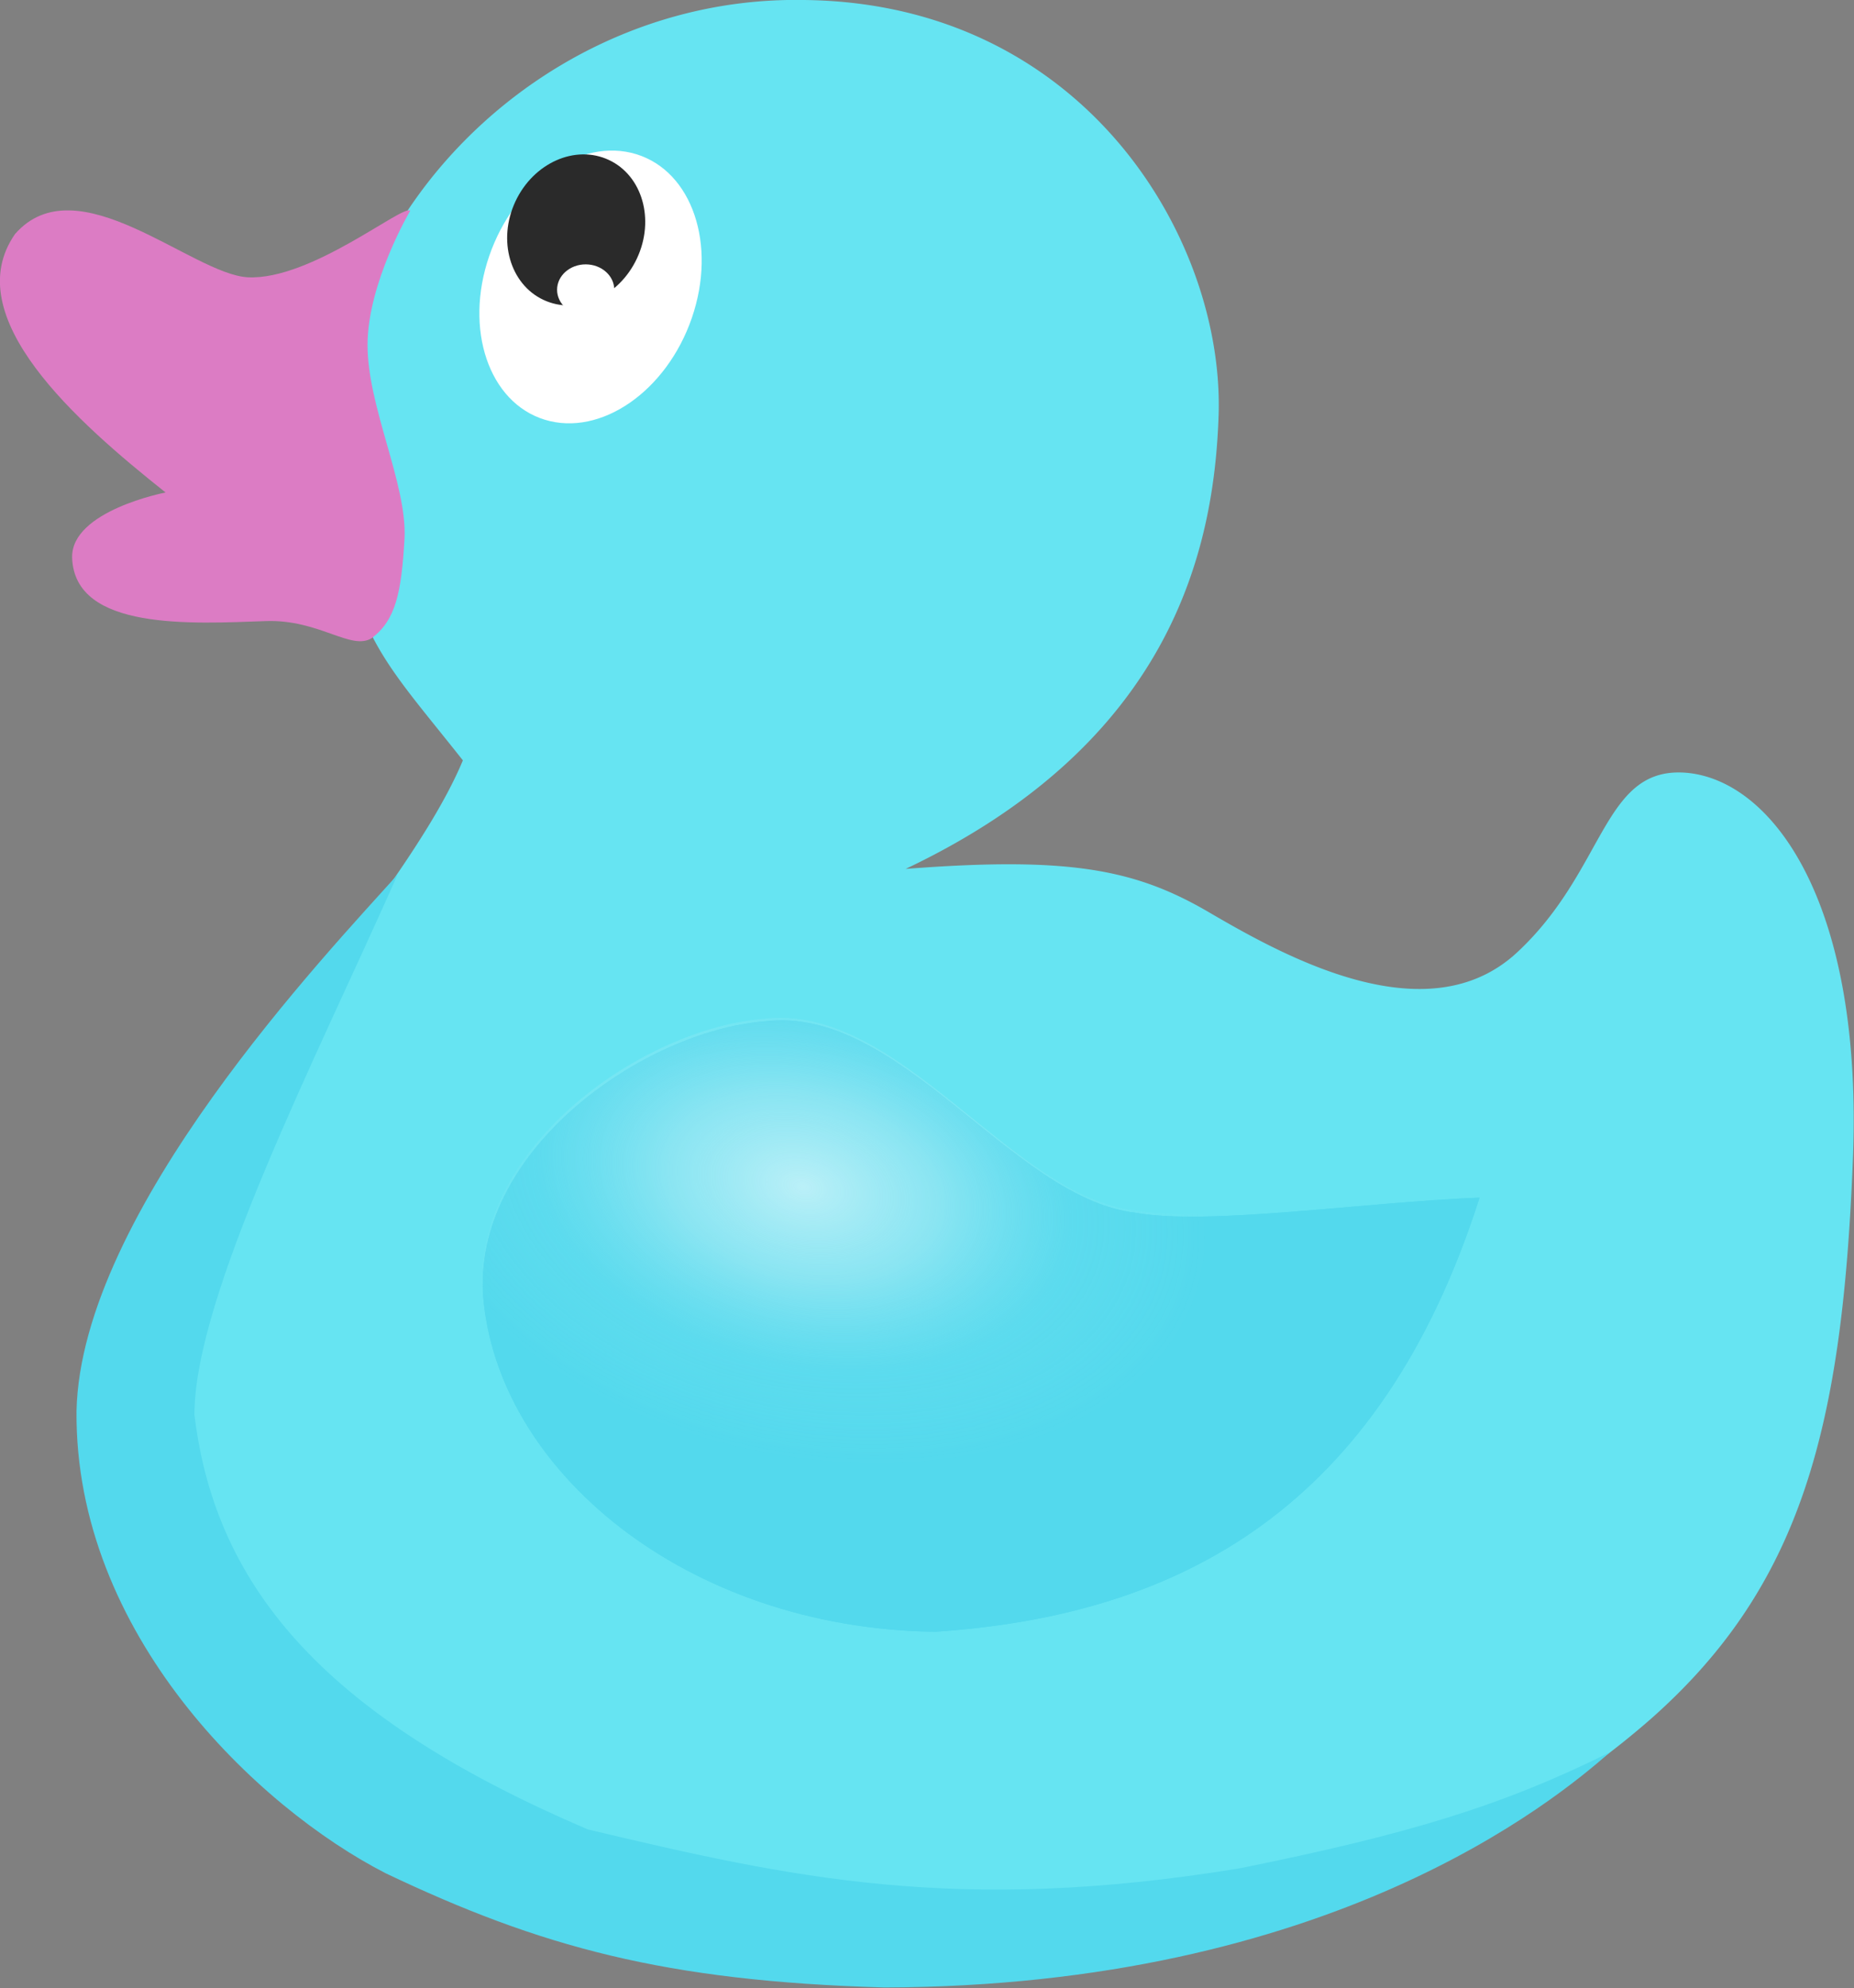
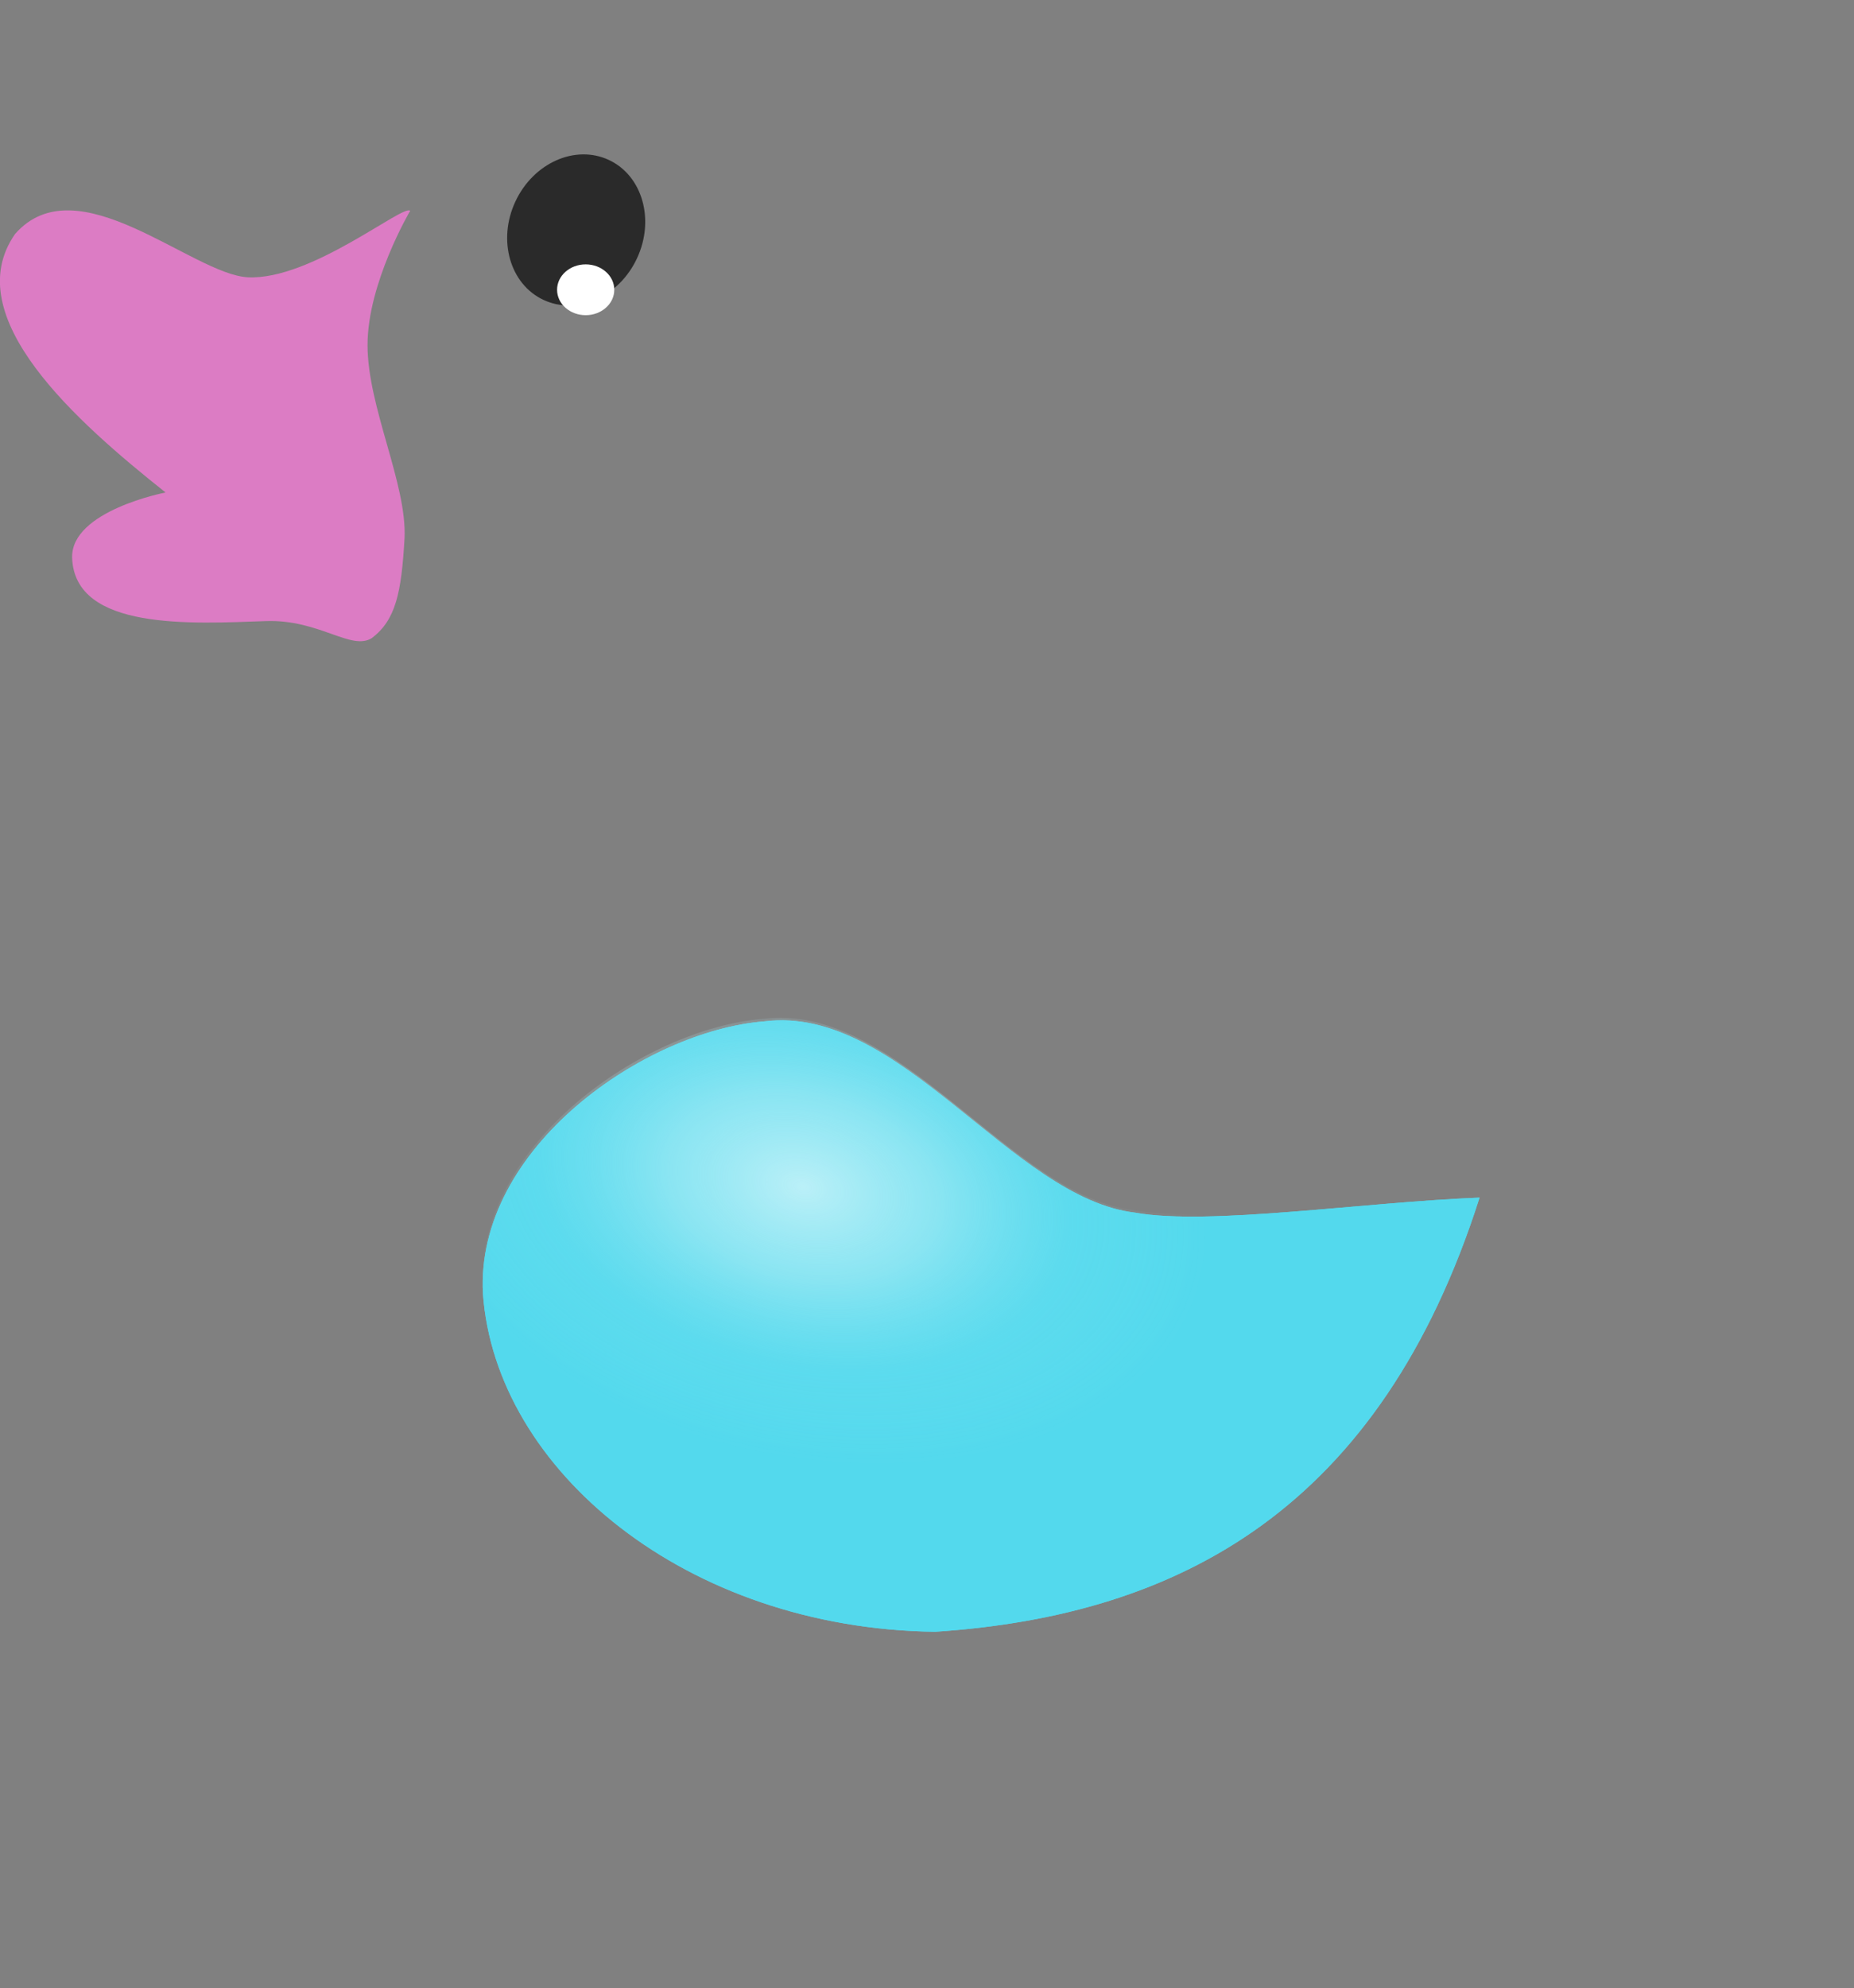
<svg xmlns="http://www.w3.org/2000/svg" xmlns:xlink="http://www.w3.org/1999/xlink" xml:space="preserve" viewBox="0 0 2956 3169">
  <rect x="0" y="0" width="2956" height="3169" fill="#808080" stroke="none" />
  <defs>
    <path id="b" fill="#53d9ed" d="M29 1033c391-26 710-197 868-692-183 7-432 45-549 24C151 342-27 33-243 60c-190 15-461 201-449 434 20 281 324 534 721 539z" />
  </defs>
  <defs>
    <radialGradient xlink:href="#a" id="c" cx="13.2" cy="18" r="7.4" fx="13.2" fy="18" gradientTransform="matrix(143.6 32.6 -21.4 94.3 -1692 -1804)" gradientUnits="userSpaceOnUse" />
    <linearGradient id="a">
      <stop offset="0" stop-color="#fff" stop-opacity=".6" />
      <stop offset=".2" stop-color="#ddf7fa" stop-opacity=".4" />
      <stop offset=".4" stop-color="#a9ecf6" stop-opacity=".1" />
      <stop offset=".6" stop-color="#d7f7fb" stop-opacity="0" />
    </linearGradient>
  </defs>
  <g transform="translate(1462 1568)">
-     <path fill="#66e4f2" d="M-181-1568c445 4 670 378 662 660-7 223-80 526-499 725 260-20 366 0 485 70C587-43 814 83 957-50s136-299 272-286c137 14 281 210 263 622-17 422-82 674-322 886-240 210-639 405-1249 384-575-19-793-188-974-344a730 730 0 0 1-231-521c-4-368 449-780 560-1047-143-181-198-217-199-525-2-348 330-694 742-687z" />
-     <path fill="#53d9ed" d="M-828-174c-130 293-324 671-324 861 34 283 218 486 627 661 324 77 589 136 1040 62 267-54 417-99 590-185-89 78-446 373-1157 375-350-10-549-65-795-182-205-105-496-382-493-737 7-318 400-730 512-855z" />
    <use xlink:href="#b" />
    <path fill="#dc7cc4" d="M-1438-1195c99-113 282 64 371 69 101 5 248-117 259-106 0 0-68 115-68 214s63 221 59 308c-5 87-14 130-52 159-33 21-84-30-169-27-117 4-305 16-309-101-2-75 149-104 149-104-141-112-332-280-240-412z" />
-     <ellipse cx="-854.2" cy="-909.9" fill="#fff" paint-order="stroke markers fill" rx="168.9" ry="223.7" transform="rotate(17) skewX(-2)" />
    <ellipse cx="-1000.2" cy="-859.3" fill="#2a2a2a" paint-order="stroke markers fill" rx="107" ry="123.1" transform="rotate(25)" />
    <ellipse cx="-528.2" cy="-1106.1" fill="#fff" paint-order="stroke markers fill" rx="45.6" ry="40.5" />
    <use xlink:href="#b" />
    <path fill="url(#c)" d="M27 1029c391-26 711-197 868-691-183 6-432 44-549 23C149 338-29 29-245 56c-189 15-461 201-448 434 20 281 323 534 720 539z" />
  </g>
</svg>